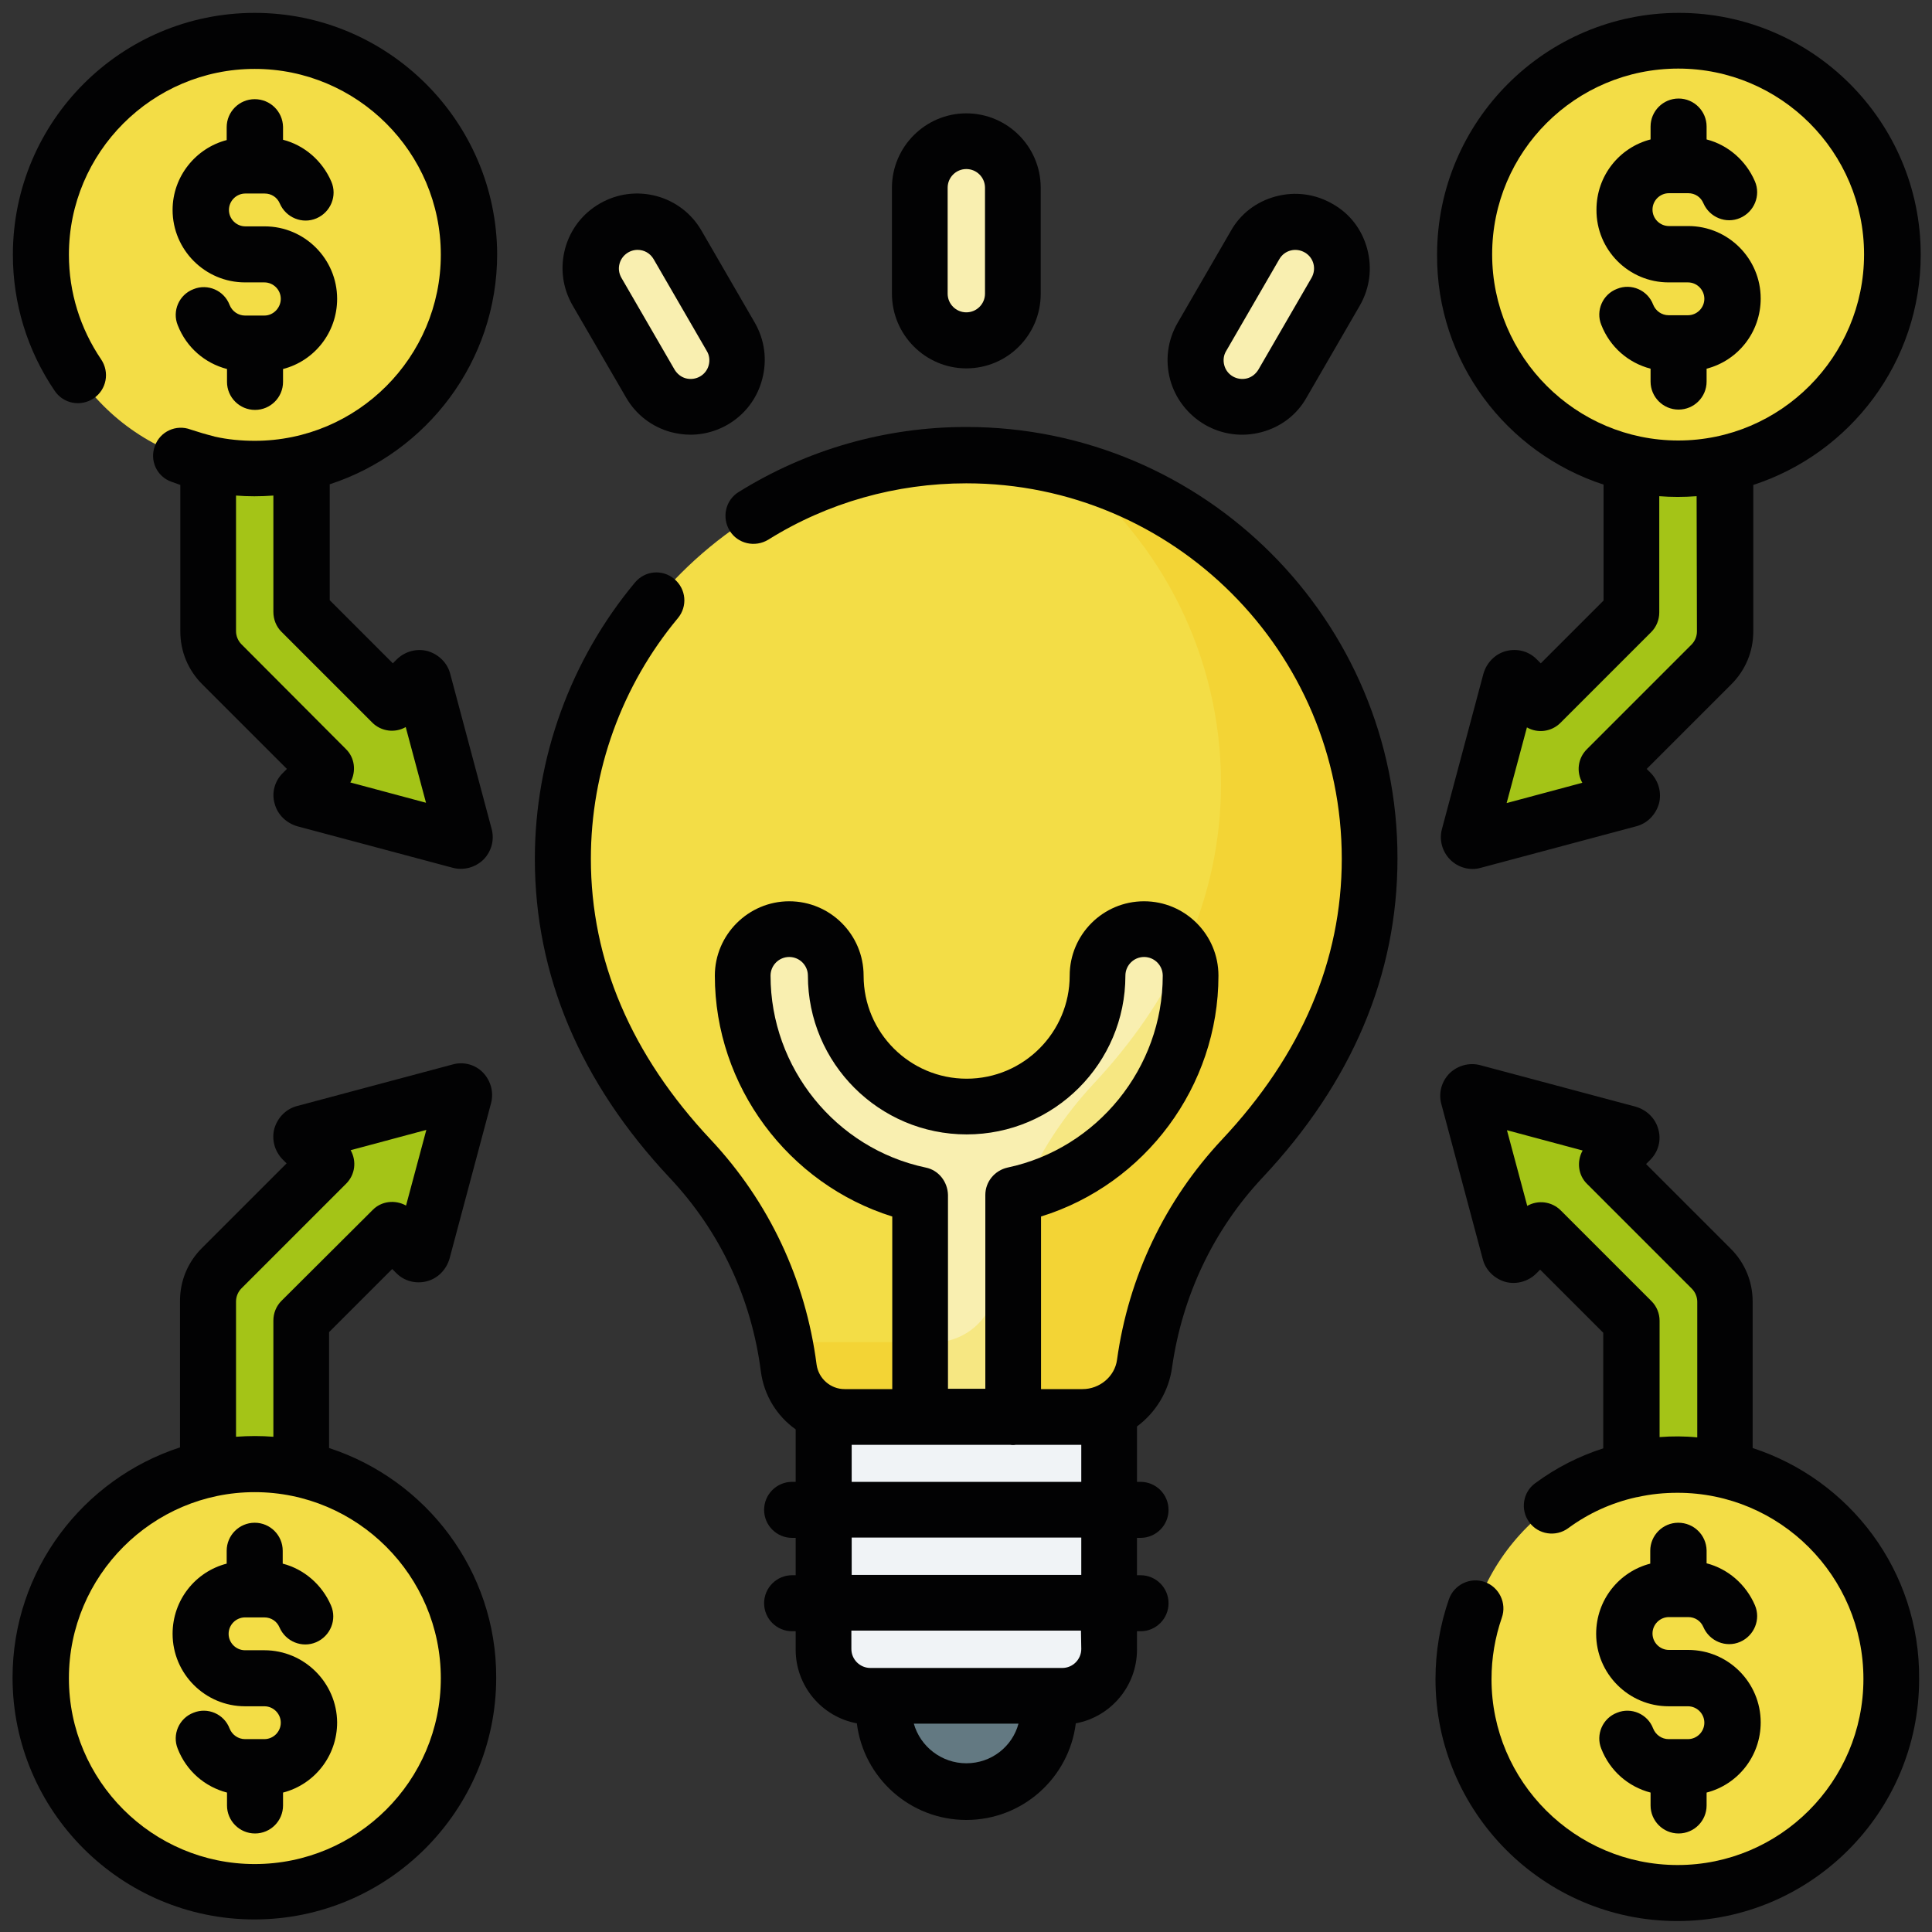
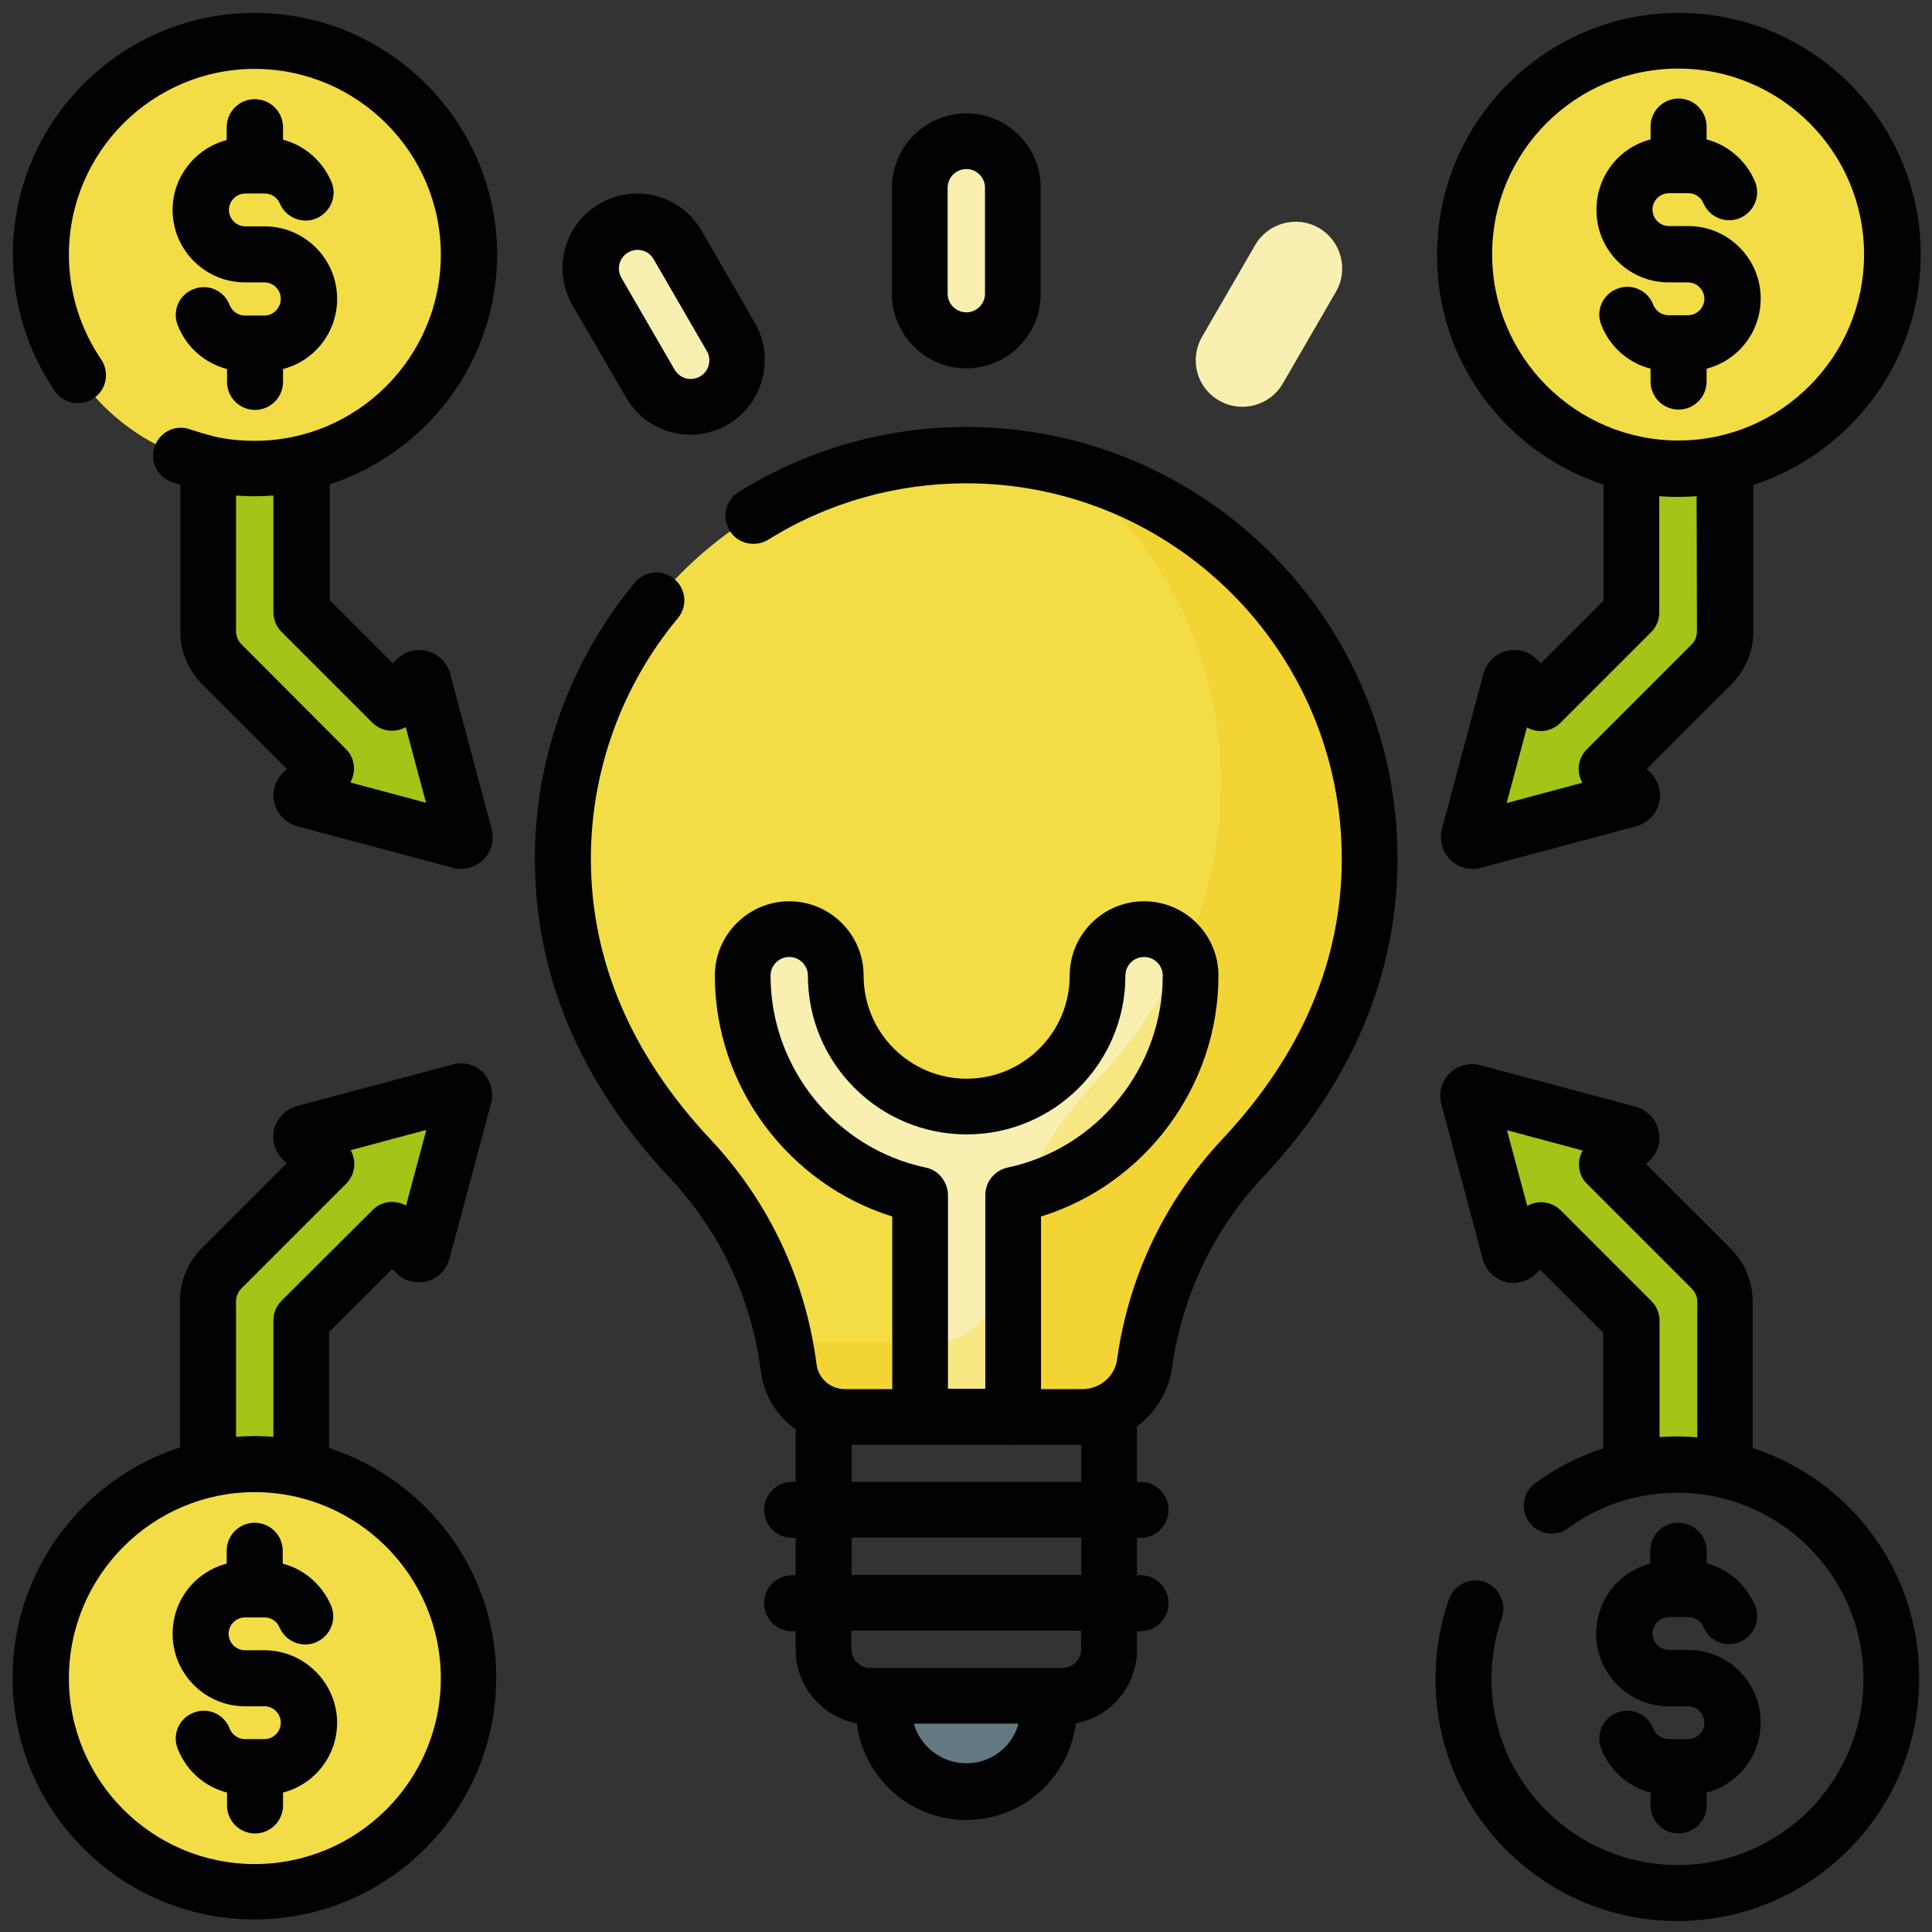
<svg xmlns="http://www.w3.org/2000/svg" version="1.1" id="Livello_1" x="0px" y="0px" width="600px" height="600px" viewBox="0 0 600 600" style="enable-background:new 0 0 600 600;" xml:space="preserve">
  <rect x="0" y="0" width="600" height="600" fill="#333333" stroke="none" />
  <style type="text/css">
	.Ombra_x0020_esterna{fill:none;}
	.Angoli_x0020_arrotondati_x0020_2_x0020_pt{fill:#FFFFFF;stroke:#000000;stroke-miterlimit:10;}
	.Riflessione_x0020_X_x0020_dinamica{fill:none;}
	.Smusso_x0020_morbido{fill:url(#SVGID_1_);}
	.Crepuscolo{fill:#FFFFFF;}
	.Fogliame_GS{fill:#FFDD00;}
	.Pompadour_GS{fill-rule:evenodd;clip-rule:evenodd;fill:#51AEE2;}
	.st0{fill:#F3DD46;}
	.st1{fill:#A4C417;}
	.st2{fill:#F3D435;}
	.st3{fill:#637982;}
	.st4{fill:#F0F3F6;}
	.st5{fill:#F9EFB0;}
	.st6{fill:#F6E782;}
	.st7{fill:#020203;}
</style>
  <linearGradient id="SVGID_1_" gradientUnits="userSpaceOnUse" x1="0" y1="0" x2="0.707" y2="0.707">
    <stop offset="0" style="stop-color:#E6E6EB" />
    <stop offset="0.174" style="stop-color:#E2E2E6" />
    <stop offset="0.352" style="stop-color:#D5D4D8" />
    <stop offset="0.532" style="stop-color:#C0BFC2" />
    <stop offset="0.714" style="stop-color:#A4A2A4" />
    <stop offset="0.895" style="stop-color:#828282" />
    <stop offset="1" style="stop-color:#6B6E6E" />
  </linearGradient>
  <g>
    <g>
      <circle class="st0" cx="79.1" cy="79.1" r="66.4" />
      <circle class="st0" cx="79.1" cy="521.2" r="66.4" />
      <circle class="st0" cx="521.2" cy="79.1" r="66.4" />
-       <circle class="st0" cx="521.2" cy="521.2" r="66.4" />
    </g>
    <path class="st1" d="M131.2,211.4c-0.2-0.9-1.3-1.2-1.9-0.5l-7.5,7.5l-28.2-28.2v-46.2c-4.7,1-9.5,1.6-14.5,1.6   c-5,0-9.8-0.5-14.5-1.6v52.2c0,3.8,1.5,7.5,4.2,10.2l32.5,32.5l-7.5,7.5c-0.6,0.6-0.3,1.7,0.5,1.9l48.3,12.9   c0.9,0.2,1.7-0.6,1.4-1.4L131.2,211.4z" />
    <path class="st1" d="M469.1,211.4c0.2-0.9,1.3-1.2,1.9-0.5l7.5,7.5l28.2-28.2v-46.2c4.7,1,9.5,1.6,14.5,1.6c5,0,9.8-0.5,14.5-1.6   v52.2c0,3.8-1.5,7.5-4.2,10.2l-32.5,32.5l7.5,7.5c0.6,0.6,0.3,1.7-0.5,1.9l-48.3,12.9c-0.9,0.2-1.7-0.6-1.4-1.4L469.1,211.4z" />
    <path class="st1" d="M131.2,388.8c-0.2,0.9-1.3,1.2-1.9,0.5l-7.5-7.5l-28.2,28.2v46.2c-4.7-1-9.5-1.6-14.5-1.6   c-5,0-9.8,0.5-14.5,1.6v-52.2c0-3.8,1.5-7.5,4.2-10.2l32.5-32.5l-7.5-7.5c-0.6-0.6-0.3-1.7,0.5-1.9l48.3-12.9   c0.9-0.2,1.7,0.6,1.4,1.4L131.2,388.8z" />
    <path class="st1" d="M469.1,388.8c0.2,0.9,1.3,1.2,1.9,0.5l7.5-7.5l28.2,28.2v46.2c4.7-1,9.5-1.6,14.5-1.6c5,0,9.8,0.5,14.5,1.6   v-52.2c0-3.8-1.5-7.5-4.2-10.2l-32.5-32.5l7.5-7.5c0.6-0.6,0.3-1.7-0.5-1.9l-48.3-12.9c-0.9-0.2-1.7,0.6-1.4,1.4L469.1,388.8z" />
    <path class="st0" d="M425.4,266.6c0-69.2-56.1-125.3-125.3-125.3s-125.3,56.1-125.3,125.3c0,36,15.2,67.2,39.5,93.2   c16.9,18,27.5,40.8,30.6,65.1c1.1,8.7,8.5,15.2,17.3,15.2h74c9.7,0,18-7,19.3-16.6c3.4-23.7,13.8-46,30.4-63.6   C410.2,333.8,425.4,302.6,425.4,266.6L425.4,266.6z" />
    <path class="st2" d="M331.8,145.3c28.9,23,47.4,58.4,47.4,98.1c0,36-15.2,67.2-39.5,93.2c-16.5,17.7-27,39.9-30.4,63.6   c-1.4,9.6-9.7,16.6-19.3,16.6h-46.2c0.5,2.6,1,5.3,1.3,8c1.1,8.7,8.5,15.2,17.3,15.2h74c9.7,0,18-7,19.3-16.6   c3.4-23.7,13.8-46,30.4-63.6c24.3-26,39.5-57.2,39.5-93.2C425.4,208.3,385.6,159.4,331.8,145.3L331.8,145.3z" />
    <path class="st3" d="M300.1,556.3c-14.1,0-25.6-11.5-25.6-25.6v-4.1h51.2v4.1C325.7,544.9,314.3,556.3,300.1,556.3z" />
-     <path class="st4" d="M329.9,526.7h-59.5c-8,0-14.6-6.5-14.6-14.6V440h88.7v72.1C344.5,520.2,338,526.7,329.9,526.7z" />
    <path class="st5" d="M369.7,303c0-8-6.5-14.5-14.5-14.5c-8,0-14.5,6.5-14.5,14.5c0,22.4-18.2,40.7-40.7,40.7s-40.7-18.2-40.7-40.7   c0-8-6.5-14.5-14.5-14.5c-8,0-14.5,6.5-14.5,14.5c0,33.4,23.7,61.4,55.1,68.1v68.8c0,0,0,0.1,0,0.1h28.9c0,0,0-0.1,0-0.1v-68.8   C346,364.4,369.7,336.4,369.7,303z" />
    <path class="st6" d="M314.6,378.1c-2.5,7.2-4.3,14.6-5.4,22.2c-1.4,9.6-9.7,16.6-19.3,16.6h-4.2v23c0,0,0,0.1,0,0.1h28.9   c0,0,0-0.1,0-0.1V378.1z" />
-     <path class="st6" d="M369.7,303c0-2.7-0.7-5.2-2-7.4c-6.8,14.8-16.4,28.5-28.1,41c-9.3,10-16.8,21.4-22,33.8   C347.5,362.6,369.7,335.4,369.7,303L369.7,303z" />
+     <path class="st6" d="M369.7,303c0-2.7-0.7-5.2-2-7.4c-6.8,14.8-16.4,28.5-28.1,41c-9.3,10-16.8,21.4-22,33.8   C347.5,362.6,369.7,335.4,369.7,303z" />
    <path class="st5" d="M300.1,105.7c-8,0-14.5-6.5-14.5-14.5V58.3c0-8,6.5-14.5,14.5-14.5s14.5,6.5,14.5,14.5v32.9   C314.6,99.3,308.1,105.7,300.1,105.7z" />
    <path class="st5" d="M221.7,124.4c-6.9,4-15.8,1.6-19.8-5.3l-16.5-28.5c-4-6.9-1.6-15.8,5.3-19.8c6.9-4,15.8-1.6,19.8,5.3   l16.5,28.5C231,111.6,228.6,120.4,221.7,124.4z" />
    <path class="st5" d="M378.6,124.4c6.9,4,15.8,1.6,19.8-5.3l16.5-28.5c4-6.9,1.6-15.8-5.3-19.8c-6.9-4-15.8-1.6-19.8,5.3l-16.5,28.5   C369.3,111.6,371.6,120.4,378.6,124.4z" />
    <path class="st7" d="M79.1,4C37.7,4,4,37.6,4,79.1c0,15.2,4.5,29.8,13,42.3c2.7,4,8.1,5,12.1,2.3c4-2.7,5-8.1,2.3-12.1   c-6.5-9.6-10-20.8-10-32.5c0-31.8,25.9-57.7,57.7-57.7s57.8,25.9,57.8,57.7s-25.9,57.8-57.8,57.8c-4.2,0-8.4-0.4-12.4-1.3   c-0.1,0-0.2-0.1-0.3-0.1c-2.4-0.6-4.8-1.3-7.2-2.1c-4.5-1.7-9.5,0.6-11.1,5.1c-1.7,4.5,0.6,9.5,5.1,11.1c0.9,0.3,1.9,0.7,2.8,1   v45.5c0,6.2,2.4,12,6.8,16.4l26.3,26.3l-1.3,1.3c-2.5,2.5-3.5,6.1-2.5,9.5c0.9,3.4,3.6,6,7,7l48.3,12.9c3.4,0.9,7-0.1,9.5-2.5   c2.5-2.5,3.5-6.1,2.6-9.5l-12.9-48.3c-0.9-3.4-3.6-6-7-7c-3.4-0.9-7,0.1-9.5,2.5l-1.3,1.3l-19.6-19.6v-36c30.1-9.8,52-38.1,52-71.5   C154.2,37.6,120.5,4,79.1,4z M87.4,196.2l28.2,28.2c2.8,2.8,7.1,3.3,10.4,1.4l6.3,23.5l-23.5-6.3c1.9-3.4,1.4-7.7-1.4-10.4   L75,200.1c-1.1-1.1-1.7-2.6-1.7-4.1v-42.1c3.7,0.3,7.6,0.3,11.6,0v36.1C84.9,192.4,85.8,194.6,87.4,196.2z" />
    <path class="st7" d="M79.1,30.8c-4.8,0-8.7,3.9-8.7,8.7v4C60.8,46,53.6,54.8,53.6,65.2c0,12.4,10.1,22.5,22.5,22.5h6   c2.8,0,5.1,2.3,5.1,5.1S84.9,98,82.1,98h-6c-2.1,0-4-1.3-4.8-3.3c-1.7-4.5-6.8-6.7-11.2-4.9c-4.5,1.7-6.7,6.8-4.9,11.2   c2.7,6.9,8.4,11.8,15.3,13.6v4c0,4.8,3.9,8.7,8.7,8.7s8.7-3.9,8.7-8.7v-4c9.7-2.5,16.8-11.3,16.8-21.8c0-12.4-10.1-22.5-22.5-22.5   h-6c-2.8,0-5.1-2.3-5.1-5.1c0-2.8,2.3-5.1,5.1-5.1h6c2.1,0,3.9,1.2,4.7,3.1c1.9,4.4,7,6.5,11.4,4.6c4.4-1.9,6.5-7,4.6-11.4   c-2.8-6.5-8.4-11.3-15-13v-4C87.8,34.6,83.9,30.8,79.1,30.8z" />
    <path class="st7" d="M102.2,449.7v-36l19.6-19.6l1.3,1.3c2.5,2.5,6.1,3.4,9.5,2.5c3.4-0.9,6-3.6,7-7l12.9-48.3   c0.9-3.4-0.1-7-2.5-9.5s-6.1-3.5-9.5-2.5l-48.3,12.9c-3.4,0.9-6,3.6-7,7c-0.9,3.4,0.1,7,2.5,9.5l1.3,1.3l-26.3,26.3   c-4.4,4.4-6.8,10.2-6.8,16.4v45.5c-30.1,9.8-52,38.1-52,71.5c0,41.4,33.7,75.1,75.1,75.1c41.4,0,75.1-33.7,75.1-75.1   C154.2,487.8,132.3,459.5,102.2,449.7L102.2,449.7z M73.3,404.2c0-1.5,0.6-3,1.7-4.1l32.5-32.5c2.8-2.8,3.3-7,1.4-10.4l23.5-6.3   l-6.3,23.5c-3.4-1.9-7.7-1.4-10.4,1.4L87.4,404c-1.6,1.6-2.5,3.8-2.5,6.1v36.1c-3.8-0.3-7.6-0.3-11.6,0V404.2z M79.1,578.9   c-31.8,0-57.7-25.9-57.7-57.7s25.9-57.8,57.7-57.8s57.8,25.9,57.8,57.8S110.9,578.9,79.1,578.9z" />
    <path class="st7" d="M82.1,512.5h-6c-2.8,0-5.1-2.3-5.1-5.1c0-2.8,2.3-5.1,5.1-5.1h6c2.1,0,3.9,1.2,4.7,3.1c1.9,4.4,7,6.5,11.4,4.6   c4.4-1.9,6.5-7,4.6-11.4c-2.8-6.5-8.4-11.3-15-13v-4c0-4.8-3.9-8.7-8.7-8.7c-4.8,0-8.7,3.9-8.7,8.7v4c-9.7,2.5-16.8,11.3-16.8,21.8   c0,12.4,10.1,22.5,22.5,22.5h6c2.8,0,5.1,2.3,5.1,5.1c0,2.8-2.3,5.1-5.1,5.1h-6c-2.1,0-4-1.3-4.8-3.3c-1.7-4.5-6.8-6.7-11.2-4.9   c-4.5,1.7-6.7,6.8-4.9,11.2c2.7,6.9,8.4,11.8,15.3,13.6v4c0,4.8,3.9,8.7,8.7,8.7c4.8,0,8.7-3.9,8.7-8.7v-4   c9.7-2.5,16.8-11.3,16.8-21.8C104.6,522.6,94.5,512.5,82.1,512.5L82.1,512.5z" />
    <path class="st7" d="M498,150.5v36L478.5,206l-1.3-1.3c-2.5-2.5-6.1-3.4-9.5-2.5c-3.4,0.9-6,3.6-7,7l-12.9,48.3   c-0.9,3.4,0.1,7,2.6,9.5c2.4,2.4,6.1,3.5,9.5,2.5l48.3-12.9c3.4-0.9,6-3.6,7-7c0.9-3.4-0.1-7-2.5-9.5l-1.3-1.3l26.3-26.3   c4.4-4.4,6.8-10.2,6.8-16.4v-45.5c30.1-9.8,52-38.1,52-71.5c0-41.4-33.7-75.1-75.1-75.1c-41.4,0-75.1,33.7-75.1,75.1   C446.1,112.4,467.9,140.7,498,150.5L498,150.5z M527,196.1c0,1.5-0.6,3-1.7,4.1l-32.5,32.5c-2.8,2.8-3.3,7-1.4,10.4l-23.5,6.3   l6.3-23.5c3.3,1.9,7.6,1.4,10.4-1.4l28.2-28.2c1.6-1.6,2.5-3.8,2.5-6.1v-36.1c3.8,0.3,7.6,0.3,11.6,0L527,196.1z M521.2,21.3   c31.8,0,57.7,25.9,57.7,57.7s-25.9,57.8-57.7,57.8s-57.8-25.9-57.8-57.8S489.3,21.3,521.2,21.3L521.2,21.3z" />
    <path class="st7" d="M518.2,87.7h6c2.8,0,5.1,2.3,5.1,5.1c0,2.8-2.3,5.1-5.1,5.1h-6c-2.1,0-4-1.3-4.8-3.3   c-1.7-4.5-6.8-6.7-11.2-4.9c-4.5,1.7-6.7,6.8-4.9,11.2c2.7,6.9,8.4,11.8,15.3,13.6v4c0,4.8,3.9,8.7,8.7,8.7s8.7-3.9,8.7-8.7v-4   c9.7-2.5,16.8-11.3,16.8-21.8c0-12.4-10.1-22.5-22.5-22.5h-6c-2.8,0-5.1-2.3-5.1-5.1c0-2.8,2.3-5.1,5.1-5.1h6   c2.1,0,3.9,1.2,4.7,3.1c1.9,4.4,7,6.5,11.4,4.6c4.4-1.9,6.5-7,4.6-11.4c-2.8-6.5-8.4-11.3-15-13v-4c0-4.8-3.9-8.7-8.7-8.7   c-4.8,0-8.7,3.9-8.7,8.7v4c-9.7,2.5-16.8,11.3-16.8,21.8C495.7,77.6,505.8,87.7,518.2,87.7z" />
    <path class="st7" d="M544.3,449.7v-45.5c0-6.2-2.4-12-6.8-16.4l-26.3-26.3l1.3-1.3c2.5-2.5,3.5-6.1,2.5-9.5c-0.9-3.4-3.6-6-7-7   l-48.3-12.9c-3.4-0.9-7,0.1-9.5,2.5c-2.5,2.5-3.5,6.1-2.6,9.5l12.9,48.3c0.9,3.4,3.6,6,7,7c3.4,0.9,7-0.1,9.5-2.5l1.3-1.3   l19.6,19.6v35.9c-7.5,2.4-14.6,6-21.1,10.8c-3.9,2.8-4.7,8.3-1.9,12.1c2.8,3.9,8.3,4.7,12.1,1.9c6.4-4.7,13.5-7.9,21.1-9.6   c0.2,0,0.4-0.1,0.6-0.1c4-0.9,8.1-1.3,12.3-1.3c31.8,0,57.7,25.9,57.7,57.8s-25.9,57.8-57.7,57.8c-31.8,0-57.8-25.9-57.8-57.7   c0-6.6,1.1-13,3.2-19.1c1.6-4.5-0.8-9.5-5.3-11.1c-4.5-1.6-9.5,0.8-11.1,5.3c-2.8,8-4.2,16.4-4.2,24.9c0,41.4,33.7,75.1,75.1,75.1   c41.4,0,75.1-33.7,75.1-75.1C596.3,487.8,574.4,459.5,544.3,449.7L544.3,449.7z M515.4,446.3v-36.1c0-2.3-0.9-4.5-2.5-6.1   l-28.2-28.2c-2.8-2.8-7.1-3.3-10.4-1.4l-6.3-23.5l23.5,6.3c-1.9,3.4-1.4,7.7,1.4,10.4l32.5,32.5c1.1,1.1,1.7,2.6,1.7,4.1v42.1   C523.2,446,519.3,446,515.4,446.3z" />
    <path class="st7" d="M521.2,472.9c-4.8,0-8.7,3.9-8.7,8.7v4c-9.7,2.5-16.8,11.3-16.8,21.8c0,12.4,10.1,22.5,22.5,22.5h6   c2.8,0,5.1,2.3,5.1,5.1c0,2.8-2.3,5.1-5.1,5.1h-6c-2.1,0-4-1.3-4.8-3.3c-1.7-4.5-6.8-6.7-11.2-4.9c-4.5,1.7-6.7,6.8-4.9,11.2   c2.7,6.9,8.4,11.8,15.3,13.6v4c0,4.8,3.9,8.7,8.7,8.7s8.7-3.9,8.7-8.7v-4c9.7-2.5,16.8-11.3,16.8-21.8c0-12.4-10.1-22.5-22.5-22.5   h-6c-2.8,0-5.1-2.3-5.1-5.1c0-2.8,2.3-5.1,5.1-5.1h6c2.1,0,3.9,1.2,4.7,3.1c1.9,4.4,7,6.5,11.4,4.6c4.4-1.9,6.5-7,4.6-11.4   c-2.8-6.5-8.4-11.3-15-13v-4C529.9,476.7,526,472.9,521.2,472.9L521.2,472.9z" />
    <path class="st7" d="M300.1,132.6c-25.1,0-49.5,7-70.7,20.2c-4.1,2.5-5.3,7.9-2.8,12c2.5,4.1,7.9,5.3,12,2.8   c18.4-11.5,39.7-17.5,61.5-17.5c64.3,0,116.6,52.3,116.6,116.6c0,31.6-12.5,60.9-37.2,87.2c-17.7,18.9-29,42.5-32.6,68.4   c-0.7,5.2-5.4,9.1-10.7,9.1h-12.9v-53.6c32.3-10,55.1-40.4,55.1-74.8c0-12.8-10.4-23.1-23.1-23.1c-12.8,0-23.1,10.4-23.1,23.1   c0,17.6-14.3,32-32,32c-17.6,0-32-14.3-32-32c0-12.8-10.4-23.1-23.1-23.1s-23.1,10.4-23.1,23.1c0,34.3,22.8,64.7,55.1,74.8l0,53.6   h-14.8c-4.4,0-8.1-3.3-8.7-7.6c-3.4-26.4-14.8-50.6-32.9-69.9c-24.7-26.3-37.2-55.7-37.2-87.2c0-27.3,9.6-53.8,27-74.7   c3.1-3.7,2.6-9.1-1.1-12.2c-3.7-3.1-9.1-2.6-12.2,1.1c-20,24-31.1,54.5-31.1,85.8c0,36.1,14.1,69.5,41.9,99.1   c15.6,16.6,25.4,37.4,28.3,60.2c1,7.4,5,13.8,10.8,17.9v16.3H246c-4.8,0-8.7,3.9-8.7,8.7c0,4.8,3.9,8.7,8.7,8.7h1.1v11.6H246   c-4.8,0-8.7,3.9-8.7,8.7c0,4.8,3.9,8.7,8.7,8.7h1.1v5.7c0,11.4,8.2,20.9,19,22.9c2.1,16.9,16.5,30,34,30s31.9-13.1,34-30   c10.8-2,19-11.5,19-22.9v-5.7h1.1c4.8,0,8.7-3.9,8.7-8.7c0-4.8-3.9-8.7-8.7-8.7h-1.1v-11.6h1.1c4.8,0,8.7-3.9,8.7-8.7   c0-4.8-3.9-8.7-8.7-8.7h-1.1V443c5.8-4.3,9.9-10.9,10.9-18.4c3.2-22.3,12.9-42.7,28.1-58.9c27.8-29.6,41.9-63,41.9-99.1   C434.1,192.7,374,132.6,300.1,132.6L300.1,132.6z M287.5,362.6c-28-5.9-48.2-31-48.2-59.6c0-3.2,2.6-5.8,5.8-5.8s5.8,2.6,5.8,5.8   c0,27.2,22.1,49.3,49.3,49.3s49.3-22.1,49.3-49.3c0-3.2,2.6-5.8,5.8-5.8s5.8,2.6,5.8,5.8c0,28.6-20.3,53.7-48.2,59.6   c-4,0.9-6.9,4.4-6.9,8.5l0,60.2h-11.6v-60.2C294.3,367,291.5,363.4,287.5,362.6z M300.1,547.6c-7.7,0-14.3-5.2-16.3-12.3h32.5   C314.4,542.4,307.9,547.6,300.1,547.6z M335.8,512.1c0,3.2-2.6,5.9-5.9,5.9h-59.6c-3.2,0-5.9-2.6-5.9-5.9v-5.7h71.3L335.8,512.1   L335.8,512.1z M335.8,489.1h-71.3v-11.6h71.3V489.1z M264.5,460.2v-11.5h49.2c0.6,0.1,1.2,0.1,1.8,0h20.3v11.5H264.5z" />
    <path class="st7" d="M300.1,114.4c12.8,0,23.1-10.4,23.1-23.1V58.3c0-12.8-10.4-23.1-23.1-23.1S277,45.6,277,58.3v32.9   C277,104,287.4,114.4,300.1,114.4z M294.3,58.3c0-3.2,2.6-5.8,5.8-5.8s5.8,2.6,5.8,5.8v32.9c0,3.2-2.6,5.8-5.8,5.8   s-5.8-2.6-5.8-5.8V58.3z" />
    <path class="st7" d="M194.4,123.4c3.1,5.4,8.1,9.2,14,10.8c2,0.5,4,0.8,6,0.8c10,0,19.5-6.6,22.3-17.2c1.6-6,0.8-12.2-2.3-17.6   l-16.5-28.5c-3.1-5.4-8.1-9.2-14-10.8c-6-1.6-12.2-0.8-17.6,2.3c-5.4,3.1-9.2,8.1-10.8,14c-1.6,6-0.8,12.2,2.3,17.6L194.4,123.4z    M192.4,81.9c0.7-2.6,3.1-4.3,5.6-4.3c2,0,3.9,1,5,2.9l16.5,28.5c0.8,1.3,1,2.9,0.6,4.4c-0.8,3.1-4,4.9-7.1,4.1   c-1.5-0.4-2.7-1.4-3.5-2.7L193,86.3C192.2,84.9,192,83.4,192.4,81.9L192.4,81.9z" />
-     <path class="st7" d="M374.2,131.9c5.4,3.1,11.6,3.9,17.6,2.3c6-1.6,11-5.4,14-10.8l16.5-28.5c3.1-5.4,3.9-11.6,2.3-17.6   c-1.6-6-5.4-11-10.8-14c-5.4-3.1-11.6-3.9-17.6-2.3c-6,1.6-11,5.4-14,10.8l-16.5,28.5c-3.1,5.4-3.9,11.6-2.3,17.6   C365,123.8,368.9,128.8,374.2,131.9z M380.8,109l16.5-28.5c1.6-2.8,5.1-3.7,7.9-2.1c2.8,1.6,3.7,5.1,2.1,7.9l-16.5,28.5   c-0.8,1.3-2,2.3-3.5,2.7c-3.1,0.8-6.3-1-7.1-4.1C379.8,111.9,380,110.3,380.8,109L380.8,109z" />
  </g>
</svg>